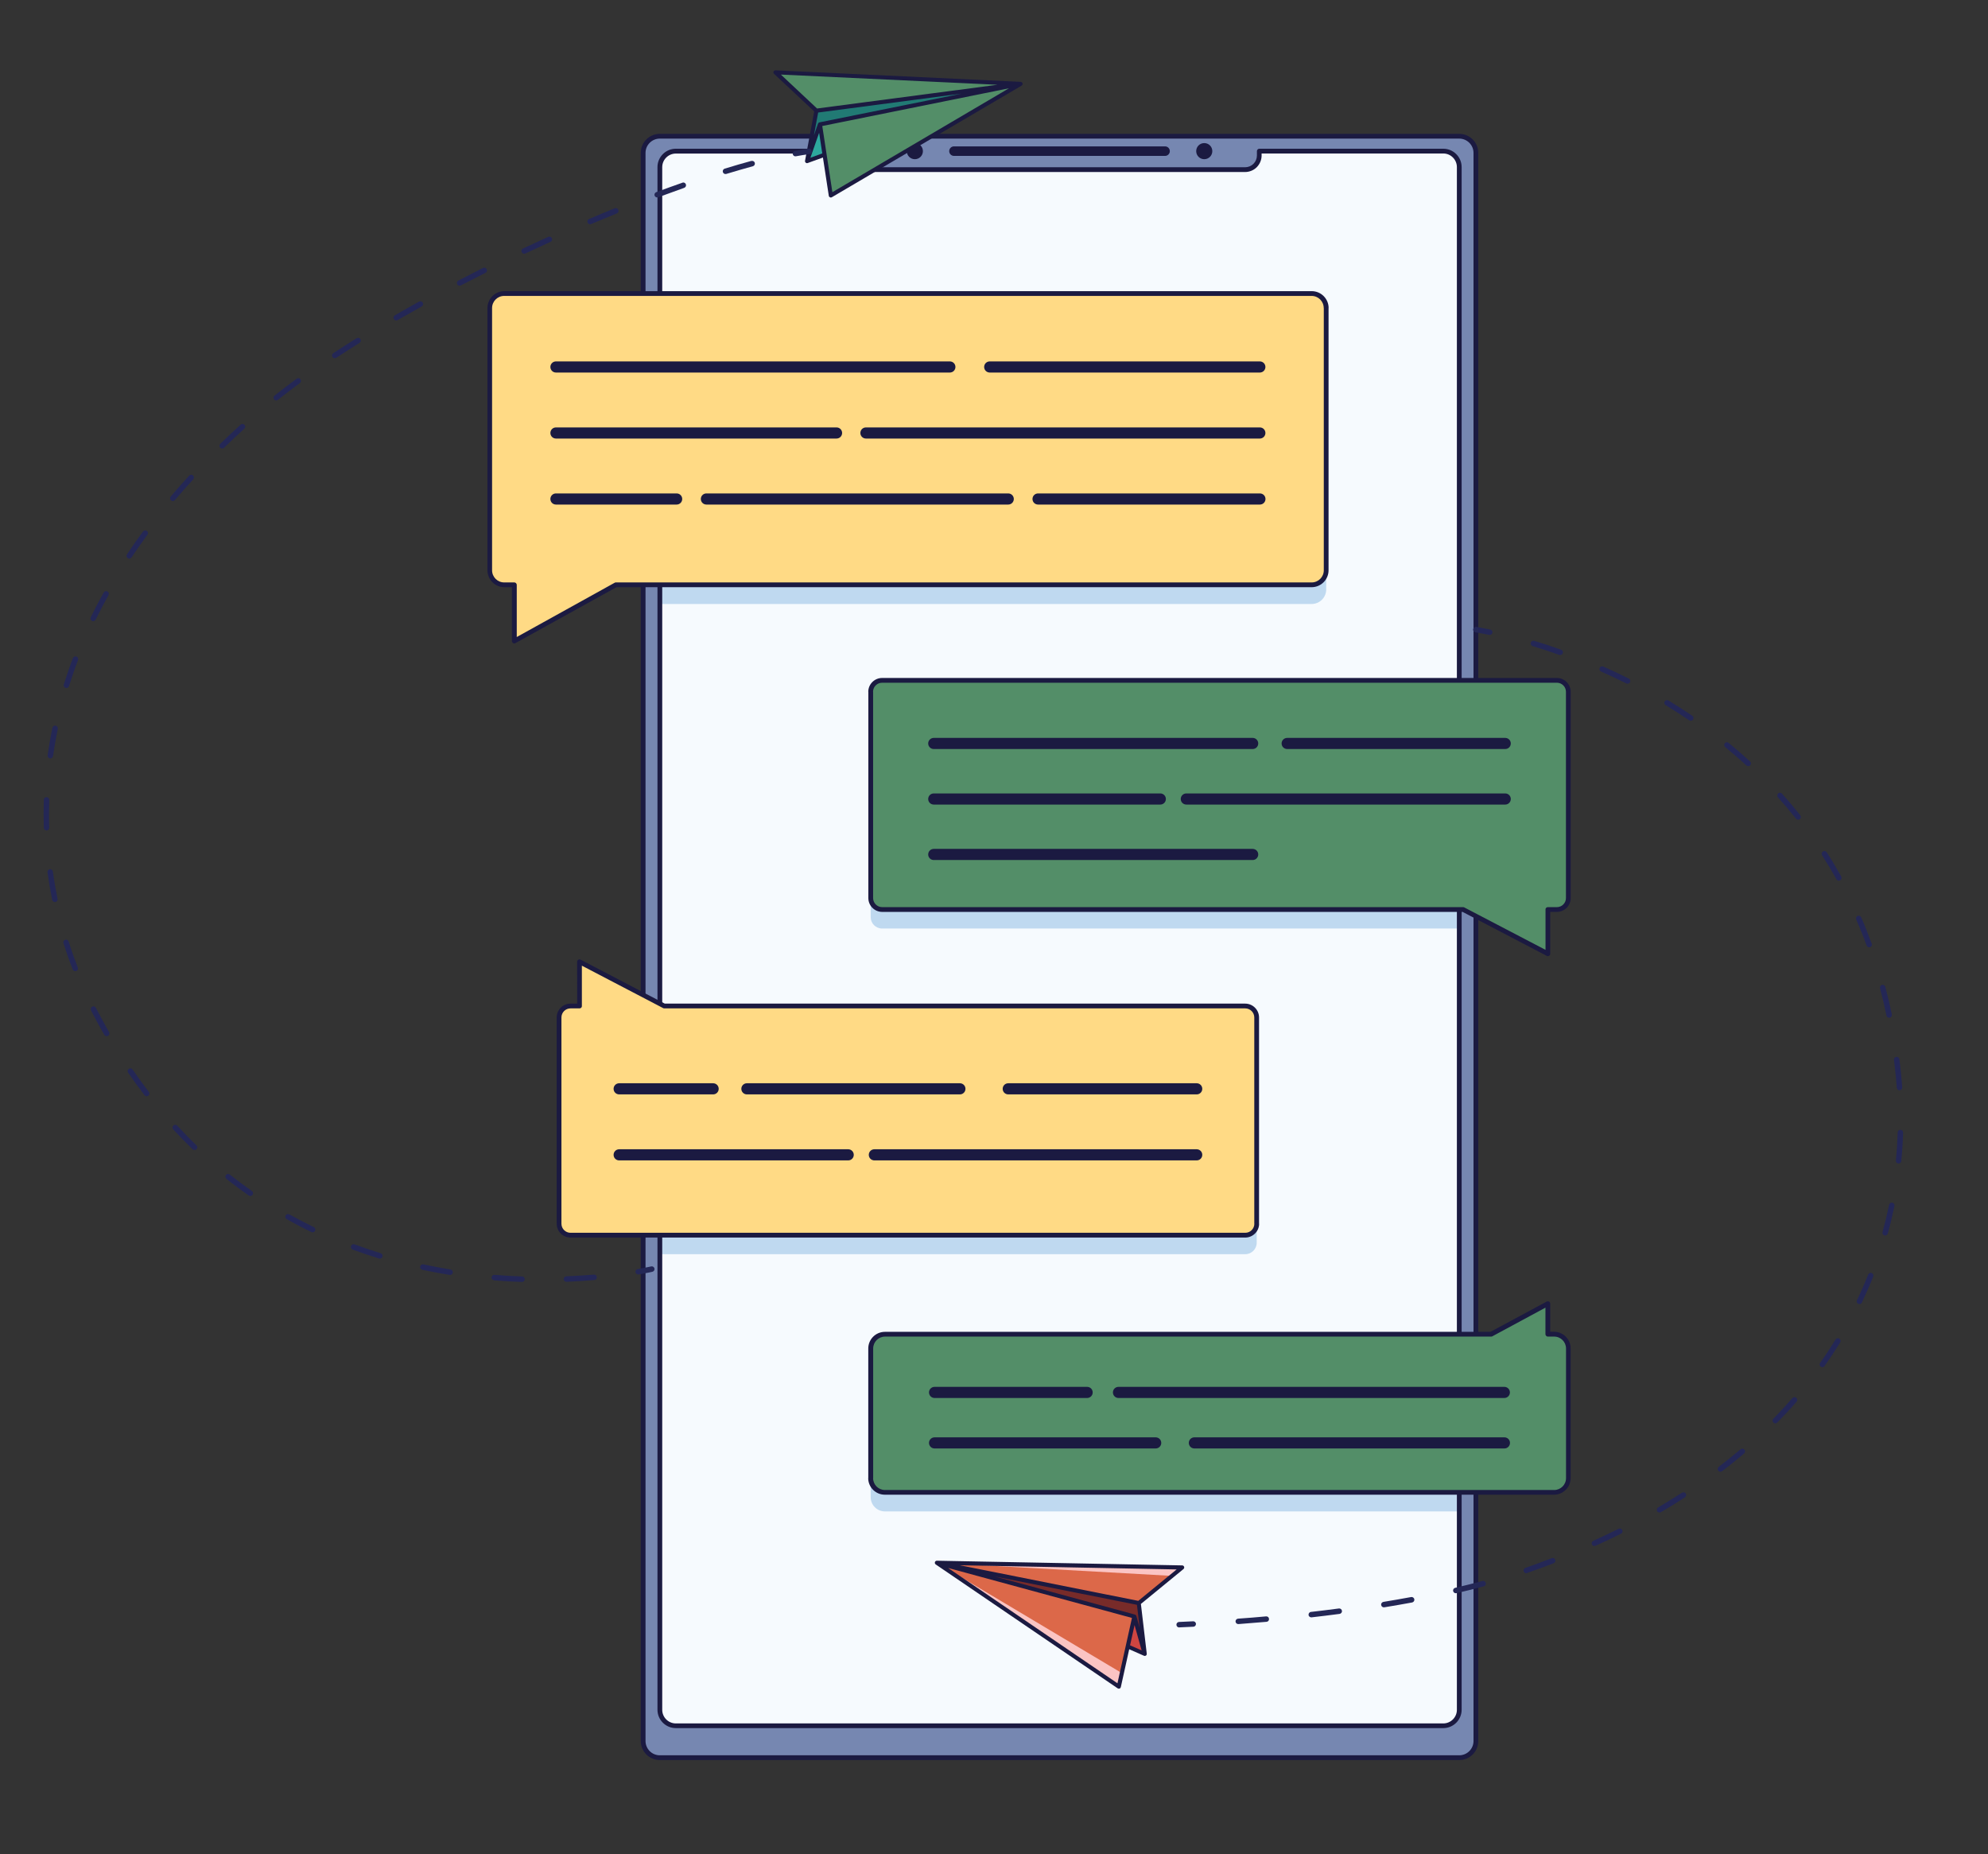
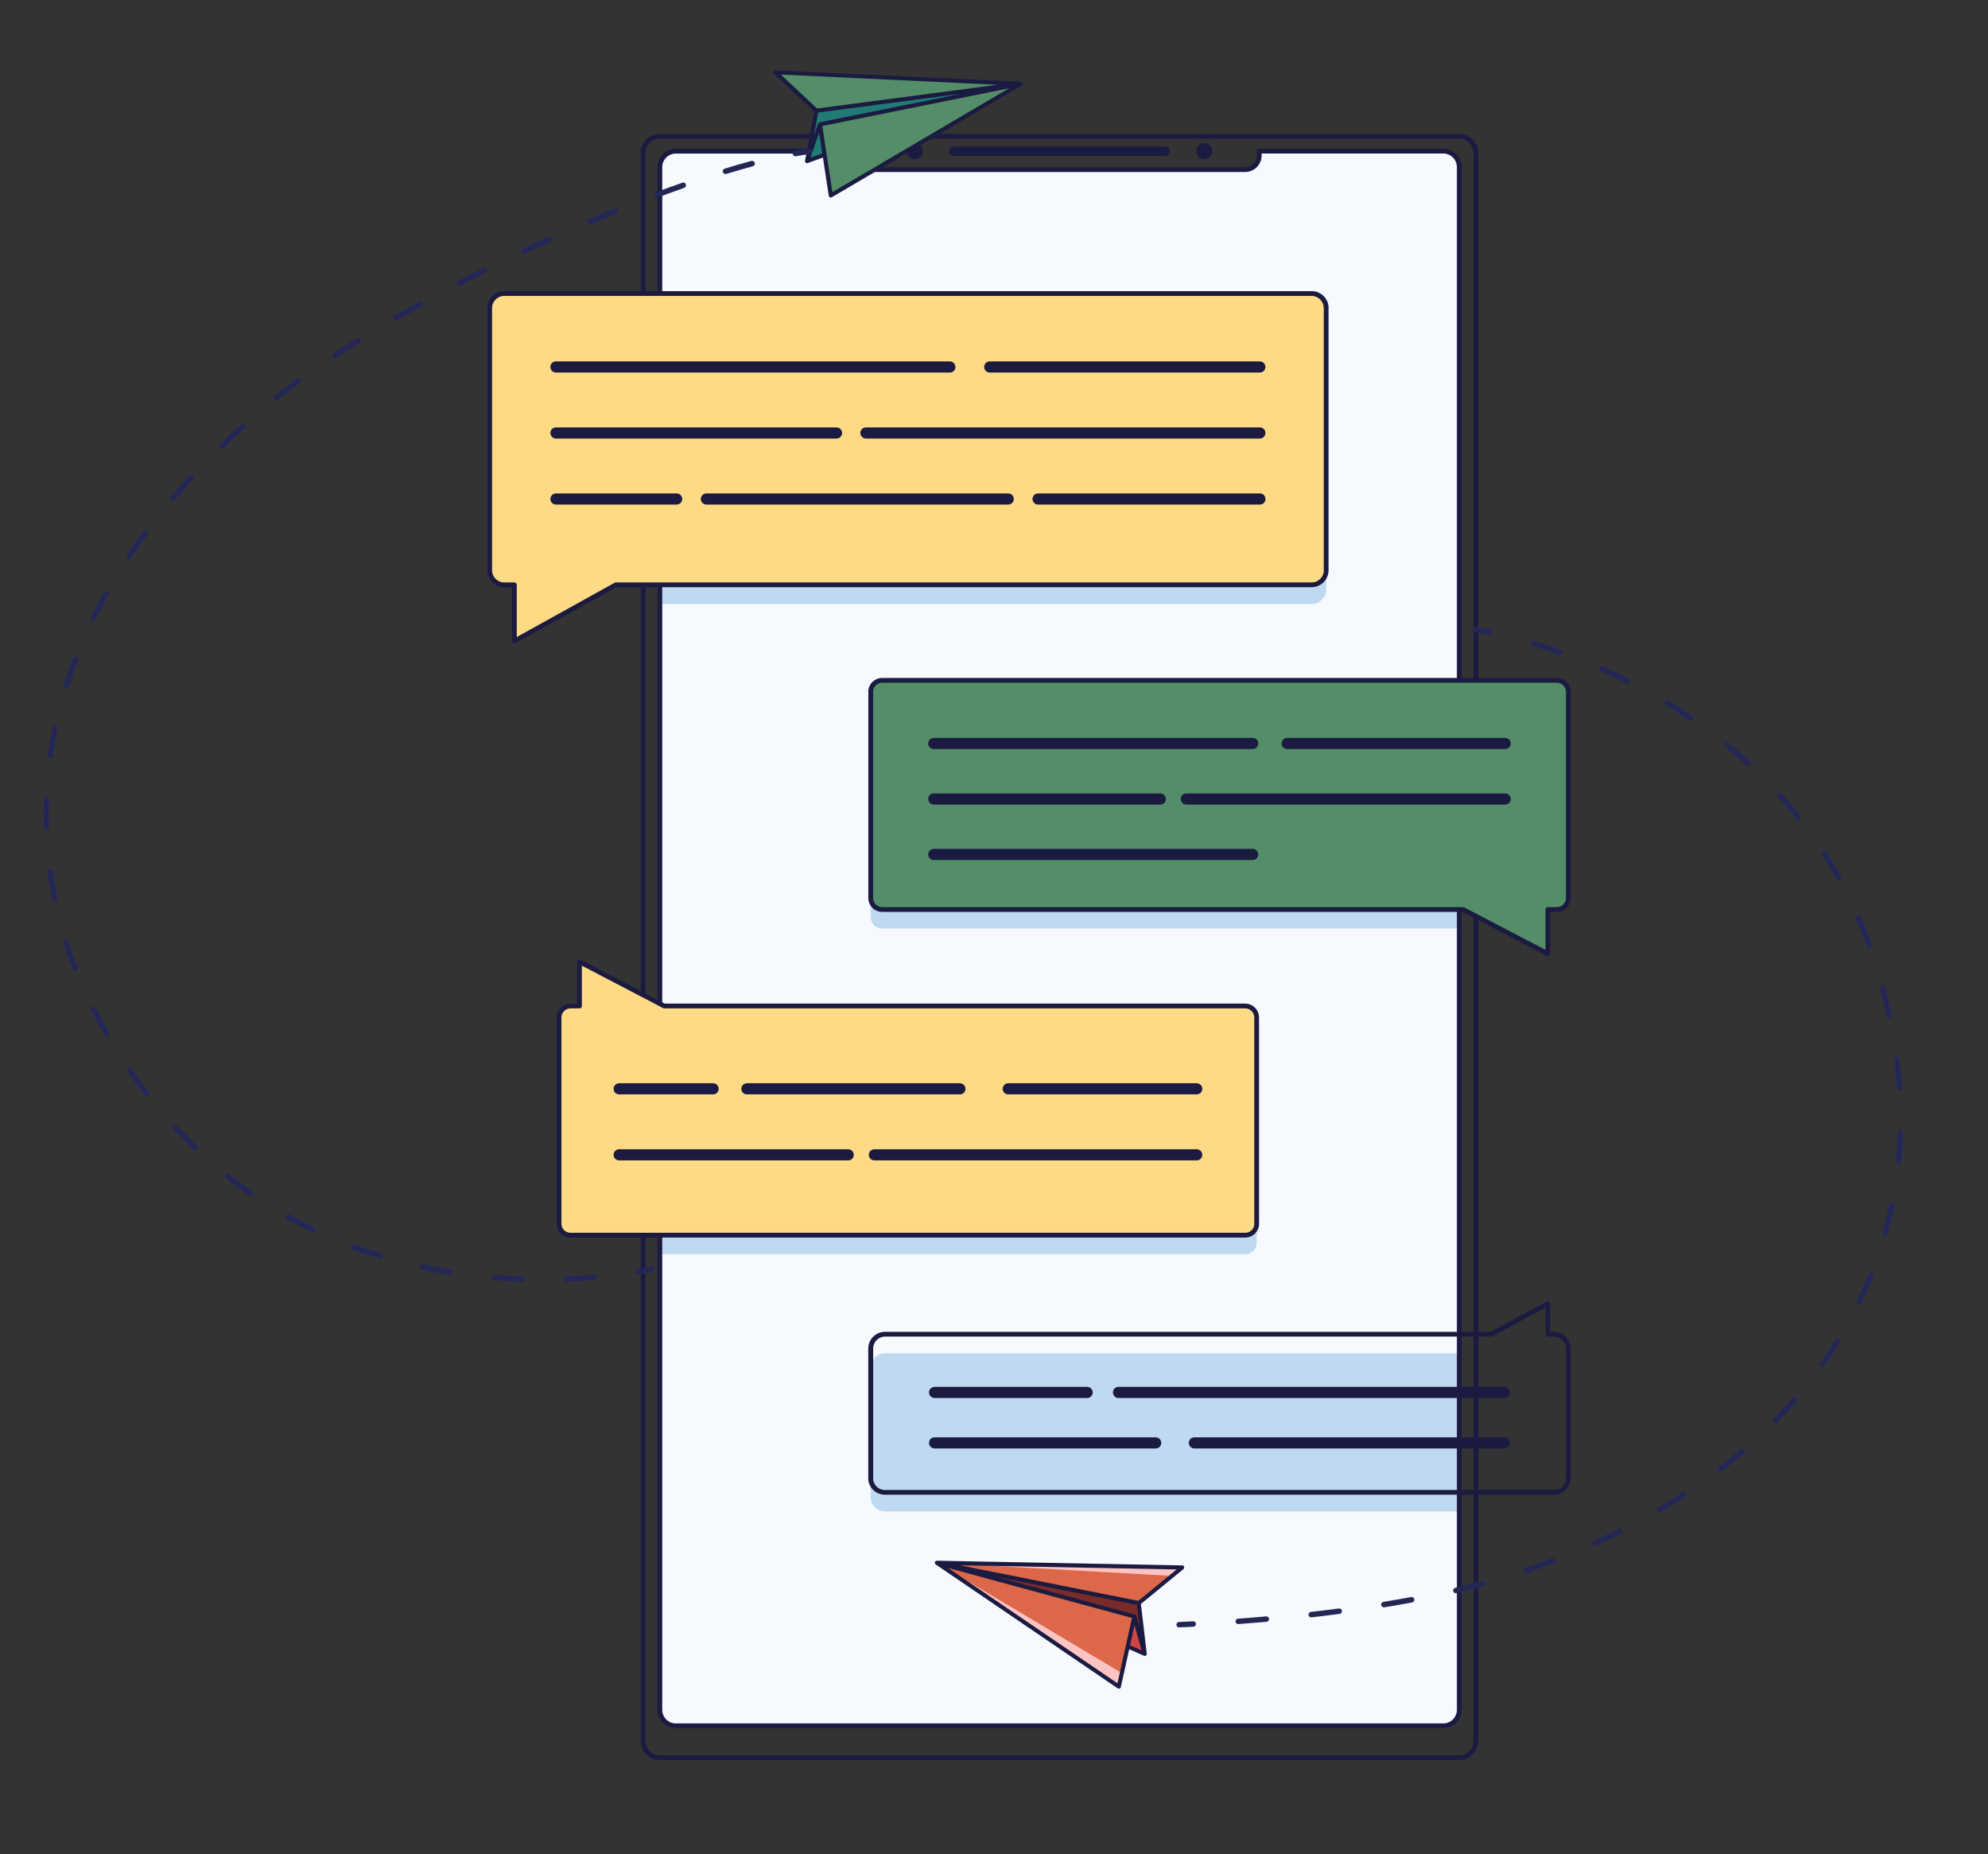
<svg xmlns="http://www.w3.org/2000/svg" id="Layer_1" version="1.1" viewBox="0 0 2714.1 2531">
  <rect x="0" y="0" width="2714.1" height="2531" fill="#333333" stroke="none" />
  <defs>
    <style>
      .st0 {
        fill: #782b29;
      }

      .st0, .st1, .st2, .st3, .st4, .st5, .st6, .st7, .st8, .st9, .st10, .st11, .st12 {
        fill-rule: evenodd;
      }

      .st1 {
        fill: #f6fafe;
      }

      .st2 {
        fill: #ffda85;
      }

      .st3 {
        fill: #242756;
      }

      .st4 {
        fill: #1b1a41;
      }

      .st5 {
        fill: #bfd9f0;
      }

      .st6 {
        fill: #fbc4c3;
      }

      .st7 {
        fill: #dc6849;
      }

      .st8 {
        fill: #538e68;
      }

      .st9 {
        fill: #7687b1;
      }

      .st10 {
        fill: #217a74;
      }

      .st11 {
        fill: #2da79e;
      }

      .st12 {
        fill: #cf4541;
      }
    </style>
  </defs>
  <g>
-     <path class="st9" d="M2014.9,208.7v2167.7c0,12.5-10.2,22.7-22.7,22.7H900.8c-12.5,0-22.7-10.2-22.7-22.7V208.7c0-12.5,10.2-22.7,22.7-22.7h1091.4c12.5,0,22.7,10.2,22.7,22.7h0Z" />
    <path class="st4" d="M1249,195.3c6.1,0,11,4.9,11,11s-4.9,11-11,11-11-4.9-11-11,4.9-11,11-11ZM1644.1,195.3c6.1,0,11,4.9,11,11s-4.9,11-11,11-11-4.9-11-11,4.9-11,11-11ZM1597.1,206.3c0,3.6-2.9,6.5-6.5,6.5h-288.2c-3.6,0-6.5-2.9-6.5-6.5s2.9-6.5,6.5-6.5h288.2c3.6,0,6.5,2.9,6.5,6.5Z" />
    <path class="st1" d="M1719.1,206.3h251.3c12,0,21.8,9.8,21.8,21.8v2105.6c0,12-9.8,21.8-21.8,21.8H922.7c-12,0-21.8-9.8-21.8-21.8V228.1c0-12,9.8-21.8,21.8-21.8h251.3v5.9c0,5.1,2,10,5.7,13.7,3.6,3.6,8.5,5.7,13.7,5.7h506.5c5.1,0,10-2,13.7-5.7,3.6-3.6,5.7-8.5,5.7-13.7v-5.9h0Z" />
    <path class="st5" d="M900.9,824.3v-397.6h889.8c11,0,19.9,8.9,19.9,19.9v357.9c0,11-8.9,19.9-19.9,19.9h-889.8,0ZM1992.2,1267.4h-787.9c-8.6,0-15.6-7-15.6-15.6v-281.5c0-8.6,7-15.6,15.6-15.6h787.9v312.7ZM1992.2,2063h-784.1c-10.7,0-19.4-8.7-19.4-19.4v-177c0-10.7,8.7-19.4,19.4-19.4h784.1v215.8ZM900.9,1396.1l6,3.1h793.2c8.6,0,15.6,7,15.6,15.6v281.5c0,8.6-7,15.6-15.6,15.6h-799.2v-315.9h0Z" />
    <path class="st4" d="M2018.2,208.7v2167.7c0,14.4-11.6,26-26,26H900.8c-14.3,0-26-11.6-26-26V208.7c0-14.4,11.7-26,26-26h1091.4c14.3,0,26,11.6,26,26h0ZM2011.7,208.7c0-10.7-8.7-19.5-19.5-19.5H900.8c-10.7,0-19.5,8.7-19.5,19.5v2167.7c0,10.7,8.7,19.5,19.5,19.5h1091.4c10.7,0,19.5-8.7,19.5-19.5V208.7h0ZM1719.1,203h251.3c13.8,0,25.1,11.2,25.1,25.1v2105.6c0,13.8-11.2,25.1-25.1,25.1H922.7c-13.8,0-25.1-11.2-25.1-25.1V228.1c0-13.8,11.2-25.1,25.1-25.1h251.3c1.8,0,3.3,1.5,3.3,3.3v5.9c0,4.3,1.7,8.4,4.7,11.4,3,3,7.1,4.7,11.4,4.7h506.5c4.3,0,8.4-1.7,11.4-4.7,3-3,4.7-7.1,4.7-11.4v-5.9c0-1.8,1.5-3.3,3.3-3.3h0ZM1722.4,209.6v2.6c0,6-2.4,11.7-6.6,16-4.2,4.2-10,6.6-16,6.6h-506.5c-6,0-11.7-2.4-16-6.6-4.2-4.2-6.6-10-6.6-16v-2.6h-248c-10.2,0-18.6,8.3-18.6,18.6v2105.6c0,10.2,8.3,18.6,18.6,18.6h1047.7c10.2,0,18.6-8.3,18.6-18.6V228.1c0-10.2-8.3-18.6-18.6-18.6h-248,0Z" />
  </g>
  <g>
    <g>
      <path class="st2" d="M1810.5,420.5v357.9c0,11-8.9,19.9-19.9,19.9h-949.9l-138.7,76.8v-76.8c.1,0-13.6,0-13.6,0-11,0-19.9-8.9-19.9-19.9v-357.9c0-11,8.9-19.9,19.9-19.9h1102.2c11,0,19.9,8.9,19.9,19.9h0Z" />
      <path class="st4" d="M1813.8,420.5v357.9c0,12.8-10.4,23.1-23.1,23.1h-949.1l-137.9,76.3c-1,.6-2.2.5-3.2,0-1-.6-1.6-1.7-1.6-2.8v-73.5c.1,0-10.3,0-10.3,0-12.8,0-23.1-10.4-23.1-23.1v-357.9c0-12.8,10.4-23.1,23.1-23.1h1102.2c12.8,0,23.1,10.4,23.1,23.1h0ZM1807.2,420.5c0-9.2-7.4-16.6-16.6-16.6H688.4c-9.2,0-16.6,7.4-16.6,16.6v357.9c0,9.2,7.4,16.6,16.6,16.6h13.8c.9,0,1.7.3,2.3,1,.6.6,1,1.4,1,2.3v71.2c-.1,0,133.7-74.1,133.7-74.1.5-.3,1-.4,1.6-.4h949.9c9.2,0,16.6-7.4,16.6-16.6v-357.9h0Z" />
      <path class="st4" d="M1304.4,500.9c0,4.2-3.4,7.6-7.6,7.6h-537.8c-4.2,0-7.6-3.4-7.6-7.6s3.4-7.6,7.6-7.6h537.8c4.2,0,7.6,3.4,7.6,7.6ZM1343.6,500.9c0-4.2,3.4-7.6,7.6-7.6h368.8c4.2,0,7.6,3.4,7.6,7.6s-3.4,7.6-7.6,7.6h-368.8c-4.2,0-7.6-3.4-7.6-7.6h0ZM1149.7,591c0,4.2-3.4,7.6-7.6,7.6h-383.1c-4.2,0-7.6-3.4-7.6-7.6s3.4-7.6,7.6-7.6h383.1c4.2,0,7.6,3.4,7.6,7.6ZM1174.6,591c0-4.2,3.4-7.6,7.6-7.6h537.8c4.2,0,7.6,3.4,7.6,7.6s-3.4,7.6-7.6,7.6h-537.8c-4.2,0-7.6-3.4-7.6-7.6h0ZM931.4,681.1c0,4.2-3.4,7.6-7.6,7.6h-164.8c-4.2,0-7.6-3.4-7.6-7.6s3.4-7.6,7.6-7.6h164.8c4.2,0,7.6,3.4,7.6,7.6ZM956.8,681.1c0-4.2,3.4-7.6,7.6-7.6h412.1c4.2,0,7.6,3.4,7.6,7.6s-3.4,7.6-7.6,7.6h-412.1c-4.2,0-7.6-3.4-7.6-7.6ZM1727.7,681.1c0,4.2-3.4,7.6-7.6,7.6h-302.9c-4.2,0-7.6-3.4-7.6-7.6s3.4-7.6,7.6-7.6h302.9c4.2,0,7.6,3.4,7.6,7.6Z" />
    </g>
    <g>
      <path class="st8" d="M1188.7,944.3v281.5c0,8.6,7,15.6,15.6,15.6h793.2l115.7,60.4v-60.4c-.1,0,12.3,0,12.3,0,8.6,0,15.6-7,15.6-15.6v-281.5c0-8.6-7-15.6-15.6-15.6h-921.2c-8.6,0-15.6,7-15.6,15.6h0Z" />
      <path class="st4" d="M1185.4,944.3c0-10.4,8.5-18.9,18.9-18.9h921.2c10.4,0,18.9,8.5,18.9,18.9v281.5c0,10.4-8.5,18.9-18.9,18.9h-9.1v57.1c.1,1.1-.5,2.2-1.5,2.8-1,.6-2.2.6-3.2.1l-114.9-60h-792.4c-10.4,0-18.9-8.5-18.9-18.9v-281.5h0ZM1192,944.3v281.5c0,6.8,5.5,12.4,12.4,12.4h793.2c.5,0,1,.1,1.5.4,0,0,89,46.5,110.9,57.9v-55c-.1-.9.2-1.7.8-2.3s1.4-1,2.3-1h12.4c6.8,0,12.4-5.5,12.4-12.4v-281.5c0-6.8-5.5-12.4-12.4-12.4h-921.2c-6.8,0-12.4,5.5-12.4,12.4h0Z" />
      <path class="st4" d="M1717.8,1014.8c0,4.2-3.4,7.6-7.6,7.6h-435.4c-4.2,0-7.6-3.4-7.6-7.6s3.4-7.6,7.6-7.6h435.4c4.2,0,7.6,3.4,7.6,7.6ZM1749.7,1014.8c0-4.2,3.4-7.6,7.6-7.6h297.7c4.2,0,7.6,3.4,7.6,7.6s-3.4,7.6-7.6,7.6h-297.7c-4.2,0-7.6-3.4-7.6-7.6ZM1591.7,1090.6c0,4.2-3.4,7.6-7.6,7.6h-309.3c-4.2,0-7.6-3.4-7.6-7.6s3.4-7.6,7.6-7.6h309.3c4.2,0,7.6,3.4,7.6,7.6ZM1612,1090.6c0-4.2,3.4-7.6,7.6-7.6h435.4c4.2,0,7.6,3.4,7.6,7.6s-3.4,7.6-7.6,7.6h-435.4c-4.2,0-7.6-3.4-7.6-7.6ZM1267.2,1166.3c0-4.2,3.4-7.6,7.6-7.6h435.4c4.2,0,7.6,3.4,7.6,7.6s-3.4,7.6-7.6,7.6h-435.4c-4.2,0-7.6-3.4-7.6-7.6Z" />
    </g>
    <g>
      <path class="st2" d="M1715.7,1670.3v-281.5c0-8.6-7-15.6-15.6-15.6h-793.2l-115.7-60.4v60.4c.1,0-12.3,0-12.3,0-8.6,0-15.6,7-15.6,15.6v281.5c0,8.6,7,15.6,15.6,15.6h921.2c8.6,0,15.6-7,15.6-15.6h0Z" />
      <path class="st4" d="M1719,1670.3c0,10.4-8.5,18.9-18.9,18.9h-921.2c-10.4,0-18.9-8.5-18.9-18.9v-281.5c0-10.4,8.5-18.9,18.9-18.9h9.1s-.1-57.1-.1-57.1c0-1.1.6-2.2,1.6-2.8,1-.6,2.2-.6,3.2-.1l114.9,60h792.4c10.4,0,18.9,8.5,18.9,18.9v281.5ZM1712.4,1670.3v-281.5c0-6.8-5.5-12.4-12.4-12.4h-793.2c-.5,0-1-.1-1.5-.4l-110.9-57.9v55c.1.9-.2,1.7-.8,2.3-.6.6-1.4,1-2.3,1h-12.4c-6.8,0-12.4,5.5-12.4,12.4v281.5c0,6.8,5.5,12.4,12.4,12.4h921.2c6.8,0,12.4-5.5,12.4-12.4h0Z" />
      <path class="st4" d="M981.2,1486.2c0,4.2-3.4,7.6-7.6,7.6h-128.3c-4.2,0-7.6-3.4-7.6-7.6s3.4-7.6,7.6-7.6h128.3c4.2,0,7.6,3.4,7.6,7.6ZM1012.1,1486.2c0-4.2,3.4-7.6,7.6-7.6h290.8c4.2,0,7.6,3.4,7.6,7.6s-3.4,7.6-7.6,7.6h-290.8c-4.2,0-7.6-3.4-7.6-7.6ZM1641.4,1486.2c0,4.2-3.4,7.6-7.6,7.6h-257.3c-4.2,0-7.6-3.4-7.6-7.6s3.4-7.6,7.6-7.6h257.3c4.2,0,7.6,3.4,7.6,7.6ZM1165.6,1576.3c0,4.2-3.4,7.6-7.6,7.6h-312.7c-4.2,0-7.6-3.4-7.6-7.6s3.4-7.6,7.6-7.6h312.7c4.2,0,7.6,3.4,7.6,7.6ZM1186.1,1576.3c0-4.2,3.4-7.6,7.6-7.6h440.1c4.2,0,7.6,3.4,7.6,7.6s-3.4,7.6-7.6,7.6h-440.1c-4.2,0-7.6-3.4-7.6-7.6h0Z" />
    </g>
    <g>
-       <path class="st8" d="M1188.7,2017.6v-177c0-10.7,8.7-19.4,19.4-19.4h827.6l77.5-41.7v41.7c-.1,0,8.5,0,8.5,0,10.7,0,19.4,8.7,19.4,19.4v177c0,10.7-8.7,19.4-19.4,19.4h-913.6c-10.7,0-19.4-8.7-19.4-19.4h0Z" />
      <path class="st4" d="M1185.4,2017.6v-177c0-12.5,10.2-22.7,22.7-22.7h826.8l76.7-41.3c1-.5,2.2-.5,3.2,0,1,.6,1.6,1.7,1.6,2.8v38.4c-.1,0,5.2,0,5.2,0,12.5,0,22.7,10.2,22.7,22.7v177c0,12.5-10.2,22.7-22.7,22.7h-913.6c-12.5,0-22.7-10.2-22.7-22.7h0ZM1192,2017.6c0,8.9,7.2,16.2,16.2,16.2h913.6c8.9,0,16.2-7.2,16.2-16.2v-177c0-8.9-7.2-16.2-16.2-16.2h-8.6c-.9,0-1.7-.3-2.3-1s-1-1.4-1-2.3v-36.2c.1,0-72.5,39.1-72.5,39.1-.5.3-1,.4-1.5.4h-827.6c-8.9,0-16.2,7.2-16.2,16.2v177h0Z" />
      <path class="st4" d="M1491.8,1900.6c0,4.2-3.4,7.6-7.6,7.6h-208.3c-4.2,0-7.6-3.4-7.6-7.6s3.4-7.6,7.6-7.6h208.3c4.2,0,7.6,3.4,7.6,7.6ZM1519.4,1900.6c0-4.2,3.4-7.6,7.6-7.6h526.8c4.2,0,7.6,3.4,7.6,7.6s-3.4,7.6-7.6,7.6h-526.8c-4.2,0-7.6-3.4-7.6-7.6ZM1268.3,1969.5c0-4.2,3.4-7.6,7.6-7.6h301.9c4.2,0,7.6,3.4,7.6,7.6s-3.4,7.6-7.6,7.6h-301.9c-4.2,0-7.6-3.4-7.6-7.6h0ZM2061.5,1969.5c0,4.2-3.4,7.6-7.6,7.6h-423.3c-4.2,0-7.6-3.4-7.6-7.6s3.4-7.6,7.6-7.6h423.3c4.2,0,7.6,3.4,7.6,7.6Z" />
    </g>
  </g>
  <g>
    <g>
      <path class="st0" d="M1554.7,2188.1l8.2,69.5-283.9-124.5,275.7,55Z" />
      <path class="st12" d="M1548.7,2206.4l14.2,51.2-283.9-124.5,269.6,73.3Z" />
      <path class="st7" d="M1279.1,2133.1l334.9,6.4-59.2,48.6-275.7-55h0ZM1279.1,2133.1l269.6,73.3-21.2,95.8-248.4-169.1Z" />
      <path class="st6" d="M1279.1,2133.1l334.9,6.4-14,11.5-320.9-17.9ZM1279.1,2133.1l252.5,150.6-4.1,18.5-248.4-169.1Z" />
      <path class="st4" d="M1541.6,2251.3l-11.4,51.5c-.2.9-.8,1.7-1.7,2-.9.3-1.8.2-2.6-.3l-248.4-169.1c-.9-.6-1.3-1.6-1.2-2.6,0-.3.1-.6.2-.9.5-1,1.5-1.6,2.6-1.6l334.9,6.4c1.2,0,2.2.8,2.6,1.9.4,1.1,0,2.3-.9,3.1l-58.1,47.6,8,67.9c.1.9-.2,1.8-.9,2.4-.8.7-2,.9-3,.4l-20.2-8.9h0ZM1552.2,2190.5l-193.7-38.6,190.9,51.9c1,.3,1.7,1,2,1.9l4.5,16.2-3.7-31.4ZM1549,2218l-6.2,27.8,15.8,6.9-9.7-34.7ZM1294.4,2140.2l231.2,157.4,19.8-89.2-251-68.2ZM1310.4,2136.5s224.5,44.8,243.6,48.6l52.4-42.9-296-5.7Z" />
    </g>
    <path class="st3" d="M1610,2221.4c-2.1,0-3.8-1.5-3.9-3.6s1.5-3.8,3.6-3.9c6.4-.3,12.8-.5,19.2-.9,2.1-.1,3.8,1.5,3.9,3.5,0,2.1-1.5,3.8-3.5,3.9-6.4.3-12.9.6-19.3.9h0ZM1690.8,2216.8c-2.1.1-3.8-1.4-4-3.4-.1-2.1,1.4-3.8,3.4-4,12.8-.9,25.5-1.9,38.3-3.1,2.1-.2,3.9,1.3,4,3.4.2,2.1-1.3,3.9-3.4,4-12.8,1.1-25.6,2.1-38.4,3.1ZM1790.6,2207.6c-2,.2-3.9-1.2-4.1-3.3-.2-2,1.2-3.9,3.3-4.1,12.8-1.5,25.5-3,38.1-4.7,2-.3,3.9,1.2,4.2,3.2.3,2-1.2,3.9-3.2,4.2-12.7,1.7-25.4,3.2-38.3,4.7h0ZM1889.9,2193.9c-2,.3-3.9-1-4.3-3.1-.3-2,1-3.9,3.1-4.3,12.8-2.1,25.4-4.3,37.8-6.6,2-.4,4,1,4.4,3,.4,2-1,4-3,4.4-12.5,2.3-25.1,4.5-38,6.6ZM1988.4,2174.6c-2,.5-4-.8-4.5-2.8-.5-2,.8-4,2.8-4.5,12.7-3,25.2-6.1,37.2-9.3,2-.5,4,.6,4.6,2.6.5,2-.6,4-2.6,4.6-12.1,3.3-24.6,6.4-37.5,9.4h0ZM2085,2147.2c-1.9.7-4.1-.3-4.8-2.3-.7-1.9.3-4.1,2.3-4.8,12.3-4.3,24.3-8.7,36-13.3,1.9-.7,4.1.2,4.8,2.1.7,1.9-.2,4.1-2.1,4.8-11.8,4.6-23.9,9-36.2,13.3h0ZM2178.2,2110c-1.9.8-4.1,0-4.9-1.9-.8-1.9,0-4.1,1.9-4.9,11.8-5.4,23.4-10.9,34.6-16.5,1.8-.9,4.1-.2,5,1.7.9,1.8.2,4.1-1.7,5-11.3,5.7-23,11.2-34.9,16.6h0ZM2267.5,2064c-1.8,1-4.1.4-5.1-1.3-1-1.8-.4-4.1,1.3-5.1,11.2-6.6,22.1-13.3,32.6-20.1,1.7-1.1,4-.6,5.2,1.1,1.1,1.7.6,4-1.1,5.2-10.6,6.9-21.6,13.6-32.9,20.3ZM2351,2008.1c-1.6,1.2-4,.9-5.2-.7-1.2-1.6-.9-4,.7-5.2,10.3-7.9,20.2-15.9,29.8-24,1.6-1.3,3.9-1.1,5.3.4,1.3,1.6,1.1,3.9-.4,5.3-9.7,8.2-19.7,16.3-30.1,24.3h0ZM2426.4,1941.7c-1.4,1.5-3.8,1.5-5.3,0-1.5-1.4-1.5-3.8,0-5.3,9.1-9.2,17.7-18.6,26-28.1,1.4-1.6,3.7-1.7,5.3-.4,1.6,1.4,1.7,3.7.4,5.3-8.3,9.6-17.1,19.1-26.3,28.4h0ZM2491,1864.6c-1.2,1.7-3.5,2.1-5.2.9-1.7-1.2-2.1-3.5-.9-5.2,7.5-10.5,14.5-21.2,21.1-31.9,1.1-1.8,3.4-2.3,5.1-1.2,1.8,1.1,2.3,3.4,1.2,5.1-6.7,10.8-13.8,21.6-21.4,32.3h0ZM2542,1777.9c-.9,1.9-3.1,2.6-5,1.8-1.9-.9-2.6-3.1-1.8-5,5.6-11.6,10.7-23.3,15.3-35,.8-1.9,2.9-2.8,4.8-2.1,1.9.8,2.8,2.9,2.1,4.8-4.7,11.9-9.9,23.7-15.5,35.5ZM2577.3,1683.7c-.6,2-2.6,3.1-4.6,2.6-2-.6-3.1-2.6-2.6-4.6,3.4-12.4,6.4-24.8,9-37.2.4-2,2.4-3.3,4.4-2.9,2,.4,3.3,2.4,2.9,4.4-2.6,12.5-5.6,25.1-9.1,37.6h0ZM2595.7,1584.8c-.2,2-2,3.5-4.1,3.3-2-.2-3.5-2-3.3-4.1,1.3-12.8,2.1-25.6,2.5-38.2,0-2.1,1.8-3.7,3.8-3.6,2.1,0,3.7,1.8,3.6,3.8-.4,12.8-1.2,25.7-2.5,38.6h0ZM2597,1484.2c.1,2.1-1.4,3.8-3.4,4-2.1.1-3.8-1.4-4-3.4-.4-5-.8-10-1.3-14.9-.8-7.8-1.6-15.5-2.6-23.2-.3-2,1.2-3.9,3.2-4.2,2-.3,3.9,1.2,4.2,3.2,1,7.7,1.9,15.5,2.6,23.4.5,5,.9,10.1,1.3,15.1h0ZM2582.8,1384.7c.4,2-.9,4-2.9,4.4-2,.4-4-.9-4.4-2.9-2.7-12.7-5.6-25.1-8.8-37.3-.5-2,.7-4,2.6-4.6,2-.5,4,.7,4.6,2.6,3.2,12.2,6.2,24.8,8.9,37.6h0ZM2555.4,1288c.7,1.9-.3,4.1-2.2,4.8-1.9.7-4.1-.3-4.8-2.2-4.4-12.2-9.2-24-14.2-35.5-.8-1.9,0-4.1,1.9-4.9,1.9-.8,4.1,0,4.9,1.9,5.1,11.6,9.8,23.6,14.3,36h0ZM2513.7,1196.5c1,1.8.4,4.1-1.4,5.1-1.8,1-4.1.4-5.1-1.4-6.3-11.3-12.8-22.2-19.6-32.8-1.1-1.7-.6-4,1.1-5.2,1.7-1.1,4-.6,5.2,1.1,6.9,10.7,13.5,21.8,19.9,33.2h0ZM2457.8,1112.9c1.3,1.6,1,4-.6,5.2-1.6,1.3-4,1-5.2-.6-8-10.1-16.3-19.9-24.7-29.2-1.4-1.5-1.2-3.9.3-5.3,1.5-1.4,3.9-1.2,5.3.3,8.5,9.5,16.8,19.3,25,29.6h0ZM2389.3,1039.3c1.5,1.4,1.6,3.8.2,5.3-1.4,1.5-3.8,1.6-5.3.2-9.5-8.8-19.2-17.1-28.9-25.1-1.6-1.3-1.8-3.7-.5-5.2,1.3-1.6,3.7-1.8,5.2-.5,9.8,8,19.6,16.5,29.2,25.3ZM2310.4,977c1.7,1.2,2.1,3.5,1,5.2-1.2,1.7-3.5,2.1-5.2,1-10.8-7.3-21.5-14.2-32.2-20.7-1.8-1.1-2.3-3.4-1.3-5.1,1.1-1.8,3.4-2.3,5.1-1.3,10.8,6.6,21.7,13.5,32.6,20.9h0ZM2223.7,926.2c1.8.9,2.6,3.2,1.7,5-.9,1.8-3.2,2.6-5,1.7-11.8-5.9-23.4-11.3-34.6-16.3-1.9-.8-2.7-3-1.9-4.9s3-2.7,4.9-1.9c11.4,5,23.1,10.5,35,16.5h0ZM2131.3,886.8c1.9.7,3,2.8,2.3,4.8-.7,1.9-2.8,3-4.8,2.3-12.9-4.6-25.1-8.6-36.4-12-2-.6-3.1-2.7-2.5-4.7.6-2,2.7-3.1,4.6-2.5,11.4,3.4,23.7,7.4,36.7,12.1h0ZM2034.6,859.3c2,.4,3.3,2.4,2.9,4.4-.4,2-2.4,3.3-4.4,2.9-12-2.5-18.7-3.5-18.7-3.5-2-.3-3.5-2.2-3.2-4.2.3-2,2.2-3.5,4.2-3.2,0,0,6.9,1,19.1,3.6h0Z" />
  </g>
  <g>
    <g>
      <path class="st10" d="M1114.6,151.1l-12.7,68.8,291.4-105.5-278.7,36.7Z" />
-       <path class="st11" d="M1119.4,169.8l-17.6,50.1,291.4-105.5-273.9,55.4h0Z" />
      <path class="st8" d="M1393.3,114.4l-334.6-15.7,55.9,52.4,278.7-36.7h0ZM1393.3,114.4l-273.9,55.4,14.9,97,259-152.3Z" />
      <path class="st4" d="M1123.5,215l8,52.2c.1.9.7,1.7,1.6,2.1.8.4,1.8.4,2.6-.1l259-152.3c.9-.5,1.4-1.5,1.4-2.5,0-.3,0-.6-.2-.9-.4-1-1.4-1.7-2.5-1.8l-334.6-15.7c-1.2,0-2.2.6-2.7,1.7-.5,1.1-.2,2.3.7,3.1l54.8,51.3-12.5,67.3c-.2.9.1,1.8.8,2.5.8.8,1.9,1,2.9.6l20.7-7.5h0ZM1117,153.6l195.8-25.8-193.9,39.2c-1,.2-1.8.9-2.1,1.8l-5.6,15.9,5.8-31.1h0ZM1118.3,181.3l4.3,28.1-16.2,5.9,11.9-34ZM1377.5,120.5l-241.1,141.8-13.8-90.3,254.9-51.5ZM1361.8,115.7s-226.9,29.9-246.3,32.4l-49.4-46.3,295.7,13.9Z" />
    </g>
    <path class="st3" d="M1104.2,202.9c2-.3,3.9,1.1,4.2,3.2.3,2-1.1,3.9-3.2,4.2-5.9.8-12.1,1.8-18.6,3-2,.4-4-1-4.3-3-.4-2,1-4,3-4.3,6.6-1.2,12.9-2.2,18.9-3ZM1025.9,219.7c2-.5,4,.6,4.6,2.6.5,2-.6,4-2.6,4.6-11.7,3.2-23.8,6.7-36.3,10.5-2,.6-4.1-.5-4.7-2.5-.6-2,.5-4.1,2.5-4.7,12.6-3.9,24.8-7.4,36.5-10.6ZM931.6,249.3c1.9-.7,4.1.3,4.8,2.3.7,1.9-.3,4.1-2.3,4.8-11.6,4.1-23.5,8.4-35.6,12.9-1.9.7-4.1-.3-4.8-2.2-.7-1.9.3-4.1,2.2-4.8,12.1-4.5,24-8.8,35.7-12.9ZM839.3,284.3c1.9-.8,4.1.1,4.9,2.1.8,1.9-.1,4.1-2.1,4.9-11.6,4.7-23.2,9.5-35,14.5-1.9.8-4.1,0-4.9-2-.8-1.9,0-4.1,2-4.9,11.8-5,23.5-9.9,35.1-14.6h0ZM748.6,323.3c1.9-.8,4.1,0,4.9,1.9.8,1.9,0,4.1-1.9,4.9-11.4,5.2-22.9,10.5-34.4,15.9-1.9.9-4.1,0-5-1.8-.9-1.9,0-4.1,1.8-5,11.5-5.4,23-10.7,34.5-15.9h0ZM659.5,365.7c1.8-.9,4.1-.2,5,1.7.9,1.8.2,4.1-1.7,5-11.3,5.7-22.5,11.4-33.7,17.2-1.8.9-4.1.2-5-1.6-.9-1.8-.2-4.1,1.6-5,11.2-5.8,22.5-11.6,33.8-17.3h0ZM572.1,411.7c1.8-1,4.1-.3,5.1,1.5,1,1.8.3,4.1-1.5,5.1-11.1,6.2-22.1,12.4-32.9,18.6-1.8,1-4.1.4-5.1-1.4-1-1.8-.4-4.1,1.4-5.1,10.9-6.3,21.9-12.5,33-18.7ZM487,461.7c1.7-1.1,4-.6,5.1,1.2,1.1,1.7.6,4-1.2,5.1-10.9,6.8-21.5,13.6-31.8,20.4-1.7,1.1-4,.7-5.2-1.1s-.7-4,1.1-5.2c10.4-6.9,21.1-13.7,32-20.5h0ZM405,516.9c1.7-1.2,4-.9,5.2.8,1.2,1.7.9,4-.8,5.2-10.4,7.6-20.5,15.3-30,22.9-1.6,1.3-4,1-5.2-.6-1.3-1.6-1-4,.6-5.2,9.7-7.7,19.8-15.4,30.3-23.1ZM328.5,579.6c1.5-1.4,3.9-1.3,5.3.3,1.4,1.5,1.3,3.9-.3,5.3-9.5,8.6-18.6,17.2-27.5,25.9-1.5,1.4-3.8,1.4-5.3,0s-1.4-3.8,0-5.3c8.9-8.7,18.2-17.4,27.7-26h0ZM258.3,649.2c1.4-1.5,3.8-1.6,5.3-.2,1.5,1.4,1.6,3.8.2,5.3-8.7,9.4-17,18.9-25,28.3-1.3,1.6-3.7,1.8-5.3.4-1.6-1.3-1.8-3.7-.4-5.3,8.1-9.5,16.5-19,25.2-28.5ZM195.3,725.5c1.2-1.7,3.6-2,5.2-.8,1.7,1.2,2,3.6.8,5.2-7.6,10.3-14.8,20.6-21.7,30.9-1.1,1.7-3.5,2.2-5.2,1-1.7-1.1-2.2-3.5-1-5.2,6.9-10.4,14.2-20.8,21.9-31.2ZM141.6,808.7c1-1.8,3.3-2.4,5.1-1.4s2.4,3.3,1.4,5.1c-6.2,11.2-12.1,22.3-17.5,33.4-.9,1.8-3.1,2.6-5,1.7-1.8-.9-2.6-3.1-1.7-5,5.5-11.2,11.4-22.5,17.7-33.8h0ZM99.6,898.3c.7-1.9,2.9-2.9,4.8-2.2,1.9.7,2.9,2.9,2.2,4.8-4.6,11.9-8.7,23.8-12.4,35.6-.6,2-2.7,3.1-4.7,2.4-2-.6-3.1-2.7-2.4-4.7,3.8-11.9,7.9-24,12.5-36ZM71.6,993.4c.4-2,2.4-3.3,4.4-2.9,2,.4,3.3,2.4,2.9,4.4-2.6,12.5-4.7,24.8-6.5,37.1-.3,2-2.2,3.5-4.2,3.2-2-.3-3.5-2.2-3.2-4.2,1.8-12.4,3.9-25,6.6-37.6h0ZM59.7,1091.7c0-2.1,1.8-3.7,3.9-3.6,2.1,0,3.7,1.8,3.6,3.9-.4,12.7-.5,25.2,0,37.7,0,2.1-1.6,3.8-3.6,3.8-2.1,0-3.8-1.6-3.8-3.6-.4-12.6-.4-25.3,0-38.2h0ZM64.8,1190.7c-.3-2,1.1-3.9,3.2-4.2,2-.3,3.9,1.1,4.2,3.2,1.7,12.6,3.9,24.9,6.4,37.1.4,2-.9,4-2.9,4.4-2,.4-4-.9-4.4-2.9-2.5-12.3-4.7-24.9-6.5-37.6h0ZM86.6,1287.4c-.6-2,.5-4.1,2.4-4.7,2-.6,4.1.5,4.7,2.4,3.8,12.1,8,23.9,12.5,35.5.7,1.9-.2,4.1-2.1,4.8-1.9.7-4.1-.2-4.8-2.1-4.6-11.7-8.8-23.7-12.7-36h0ZM124.3,1379c-.9-1.8-.2-4.1,1.6-5,1.8-.9,4.1-.2,5,1.6.2.4.4.8.6,1.2,5.7,11,11.5,21.6,17.4,32,1,1.8.4,4.1-1.4,5.1-1.8,1-4.1.4-5.1-1.4-6-10.4-11.9-21.2-17.6-32.3-.2-.4-.4-.8-.6-1.2ZM174.9,1464.1c-1.2-1.7-.7-4,1-5.2s4-.7,5.2,1c7.2,10.6,14.6,20.7,22.1,30.5,1.3,1.6.9,4-.7,5.2-1.6,1.3-4,.9-5.2-.7-7.6-9.9-15.1-20.2-22.4-30.8h0ZM236.5,1541.6c-1.4-1.5-1.3-3.9.2-5.3,1.5-1.4,3.9-1.3,5.3.2,8.7,9.4,17.4,18.4,26.3,26.9,1.5,1.4,1.5,3.8,0,5.3-1.4,1.5-3.8,1.5-5.3,0-9-8.7-17.9-17.8-26.7-27.3ZM309.1,1609c-1.6-1.3-1.9-3.6-.6-5.2,1.3-1.6,3.6-1.9,5.2-.6,10,7.9,20.1,15.4,30.2,22.5,1.7,1.2,2.1,3.5.9,5.2-1.2,1.7-3.5,2.1-5.2.9-10.3-7.2-20.5-14.7-30.6-22.7ZM391.4,1664.1c-1.8-1-2.4-3.3-1.4-5.1,1-1.8,3.3-2.4,5.1-1.4,11.1,6.2,22.3,12,33.4,17.4,1.9.9,2.6,3.1,1.7,5-.9,1.9-3.1,2.6-5,1.7-11.3-5.4-22.6-11.3-33.8-17.6h0ZM481.4,1705.5c-1.9-.7-2.9-2.9-2.2-4.8.7-1.9,2.9-2.9,4.8-2.2,12,4.4,23.9,8.4,35.7,12.1,2,.6,3.1,2.7,2.5,4.7s-2.7,3.1-4.7,2.5c-12-3.7-24-7.7-36.1-12.2h0ZM576.5,1733.1c-2-.4-3.3-2.4-2.9-4.4.4-2,2.4-3.3,4.4-2.9,12.5,2.7,24.9,5,37.1,7,2,.3,3.4,2.2,3.1,4.3-.3,2-2.2,3.4-4.3,3.1-12.3-2-24.8-4.3-37.4-7ZM674.5,1747.5c-2.1-.2-3.6-2-3.4-4,.2-2.1,2-3.6,4-3.4,12.9,1.1,25.5,1.8,37.7,2.2,2.1,0,3.7,1.8,3.6,3.9,0,2.1-1.8,3.7-3.9,3.6-12.3-.4-25-1.1-38-2.2h0ZM773.4,1749.6c-2.1,0-3.8-1.5-3.9-3.6,0-2.1,1.5-3.8,3.6-3.9,13.5-.5,26.1-1.4,37.7-2.3,2.1-.2,3.9,1.3,4,3.4.2,2.1-1.3,3.9-3.4,4-11.6,1-24.4,1.8-38,2.4h0ZM871.9,1739.5c-2,.4-4-1-4.3-3-.4-2,1-4,3-4.3,11.9-2.1,18.4-3.6,18.4-3.6,2-.5,4,.8,4.5,2.8s-.8,4-2.8,4.5c0,0-6.7,1.6-18.8,3.7h0Z" />
  </g>
</svg>